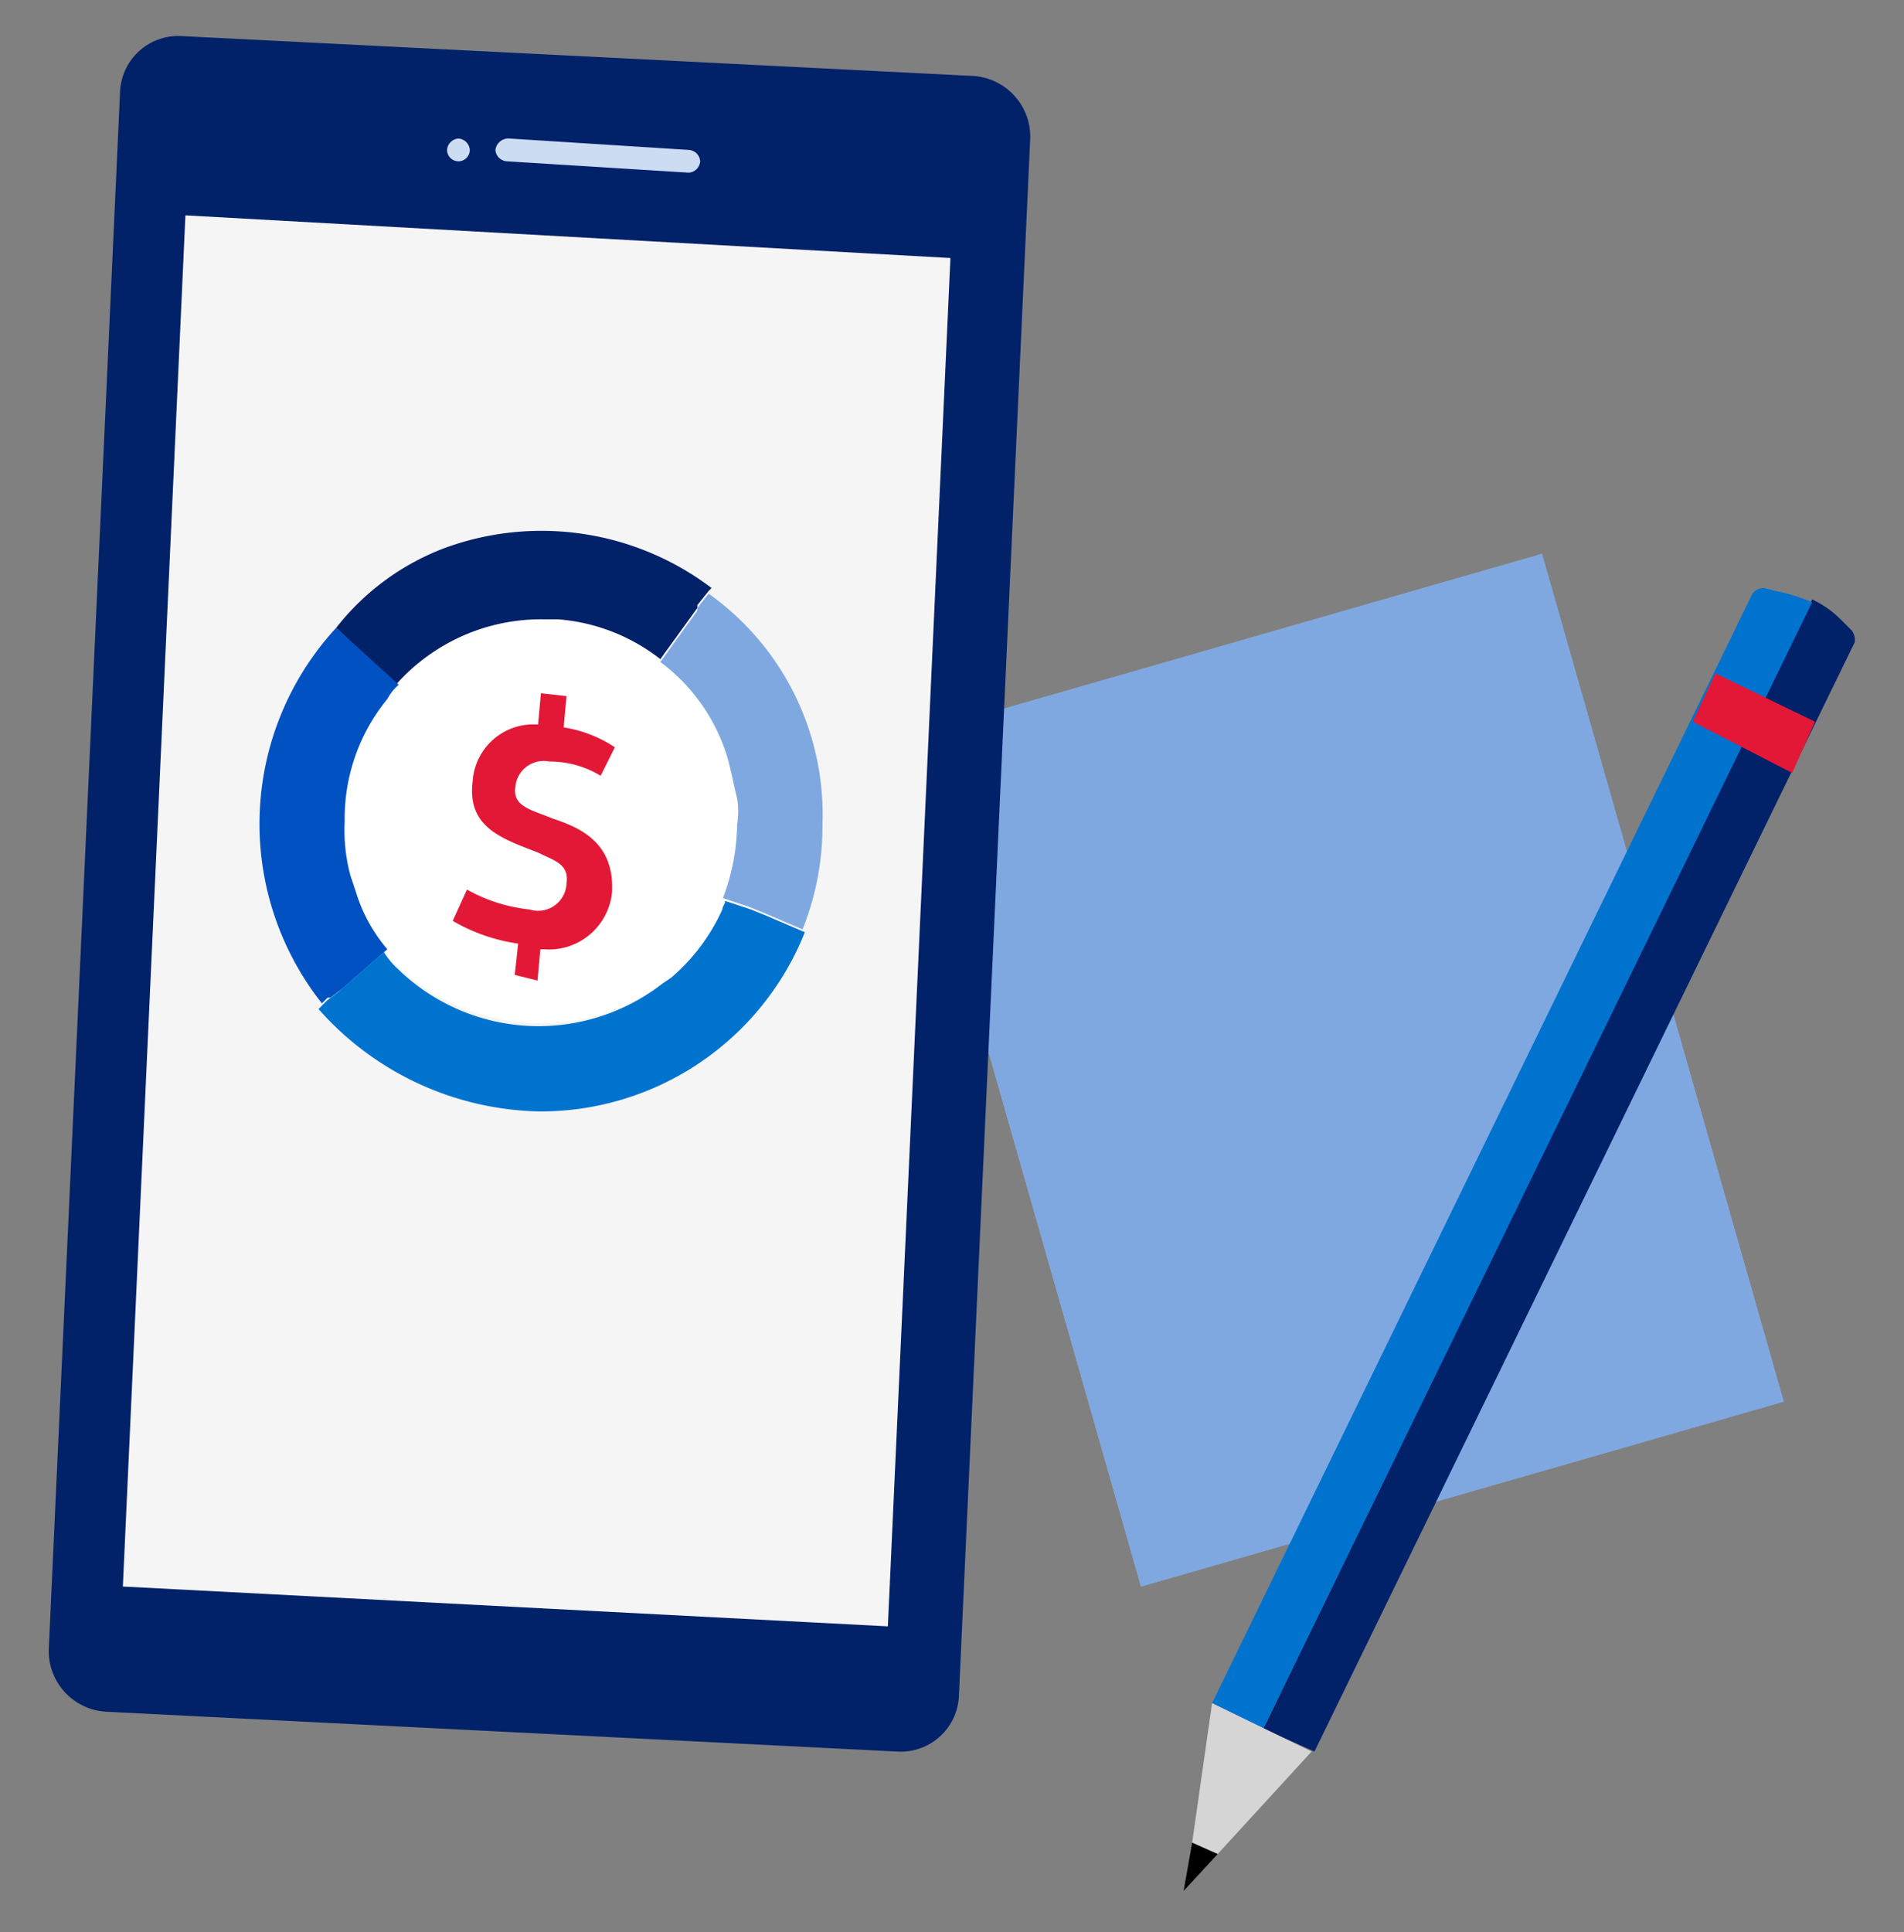
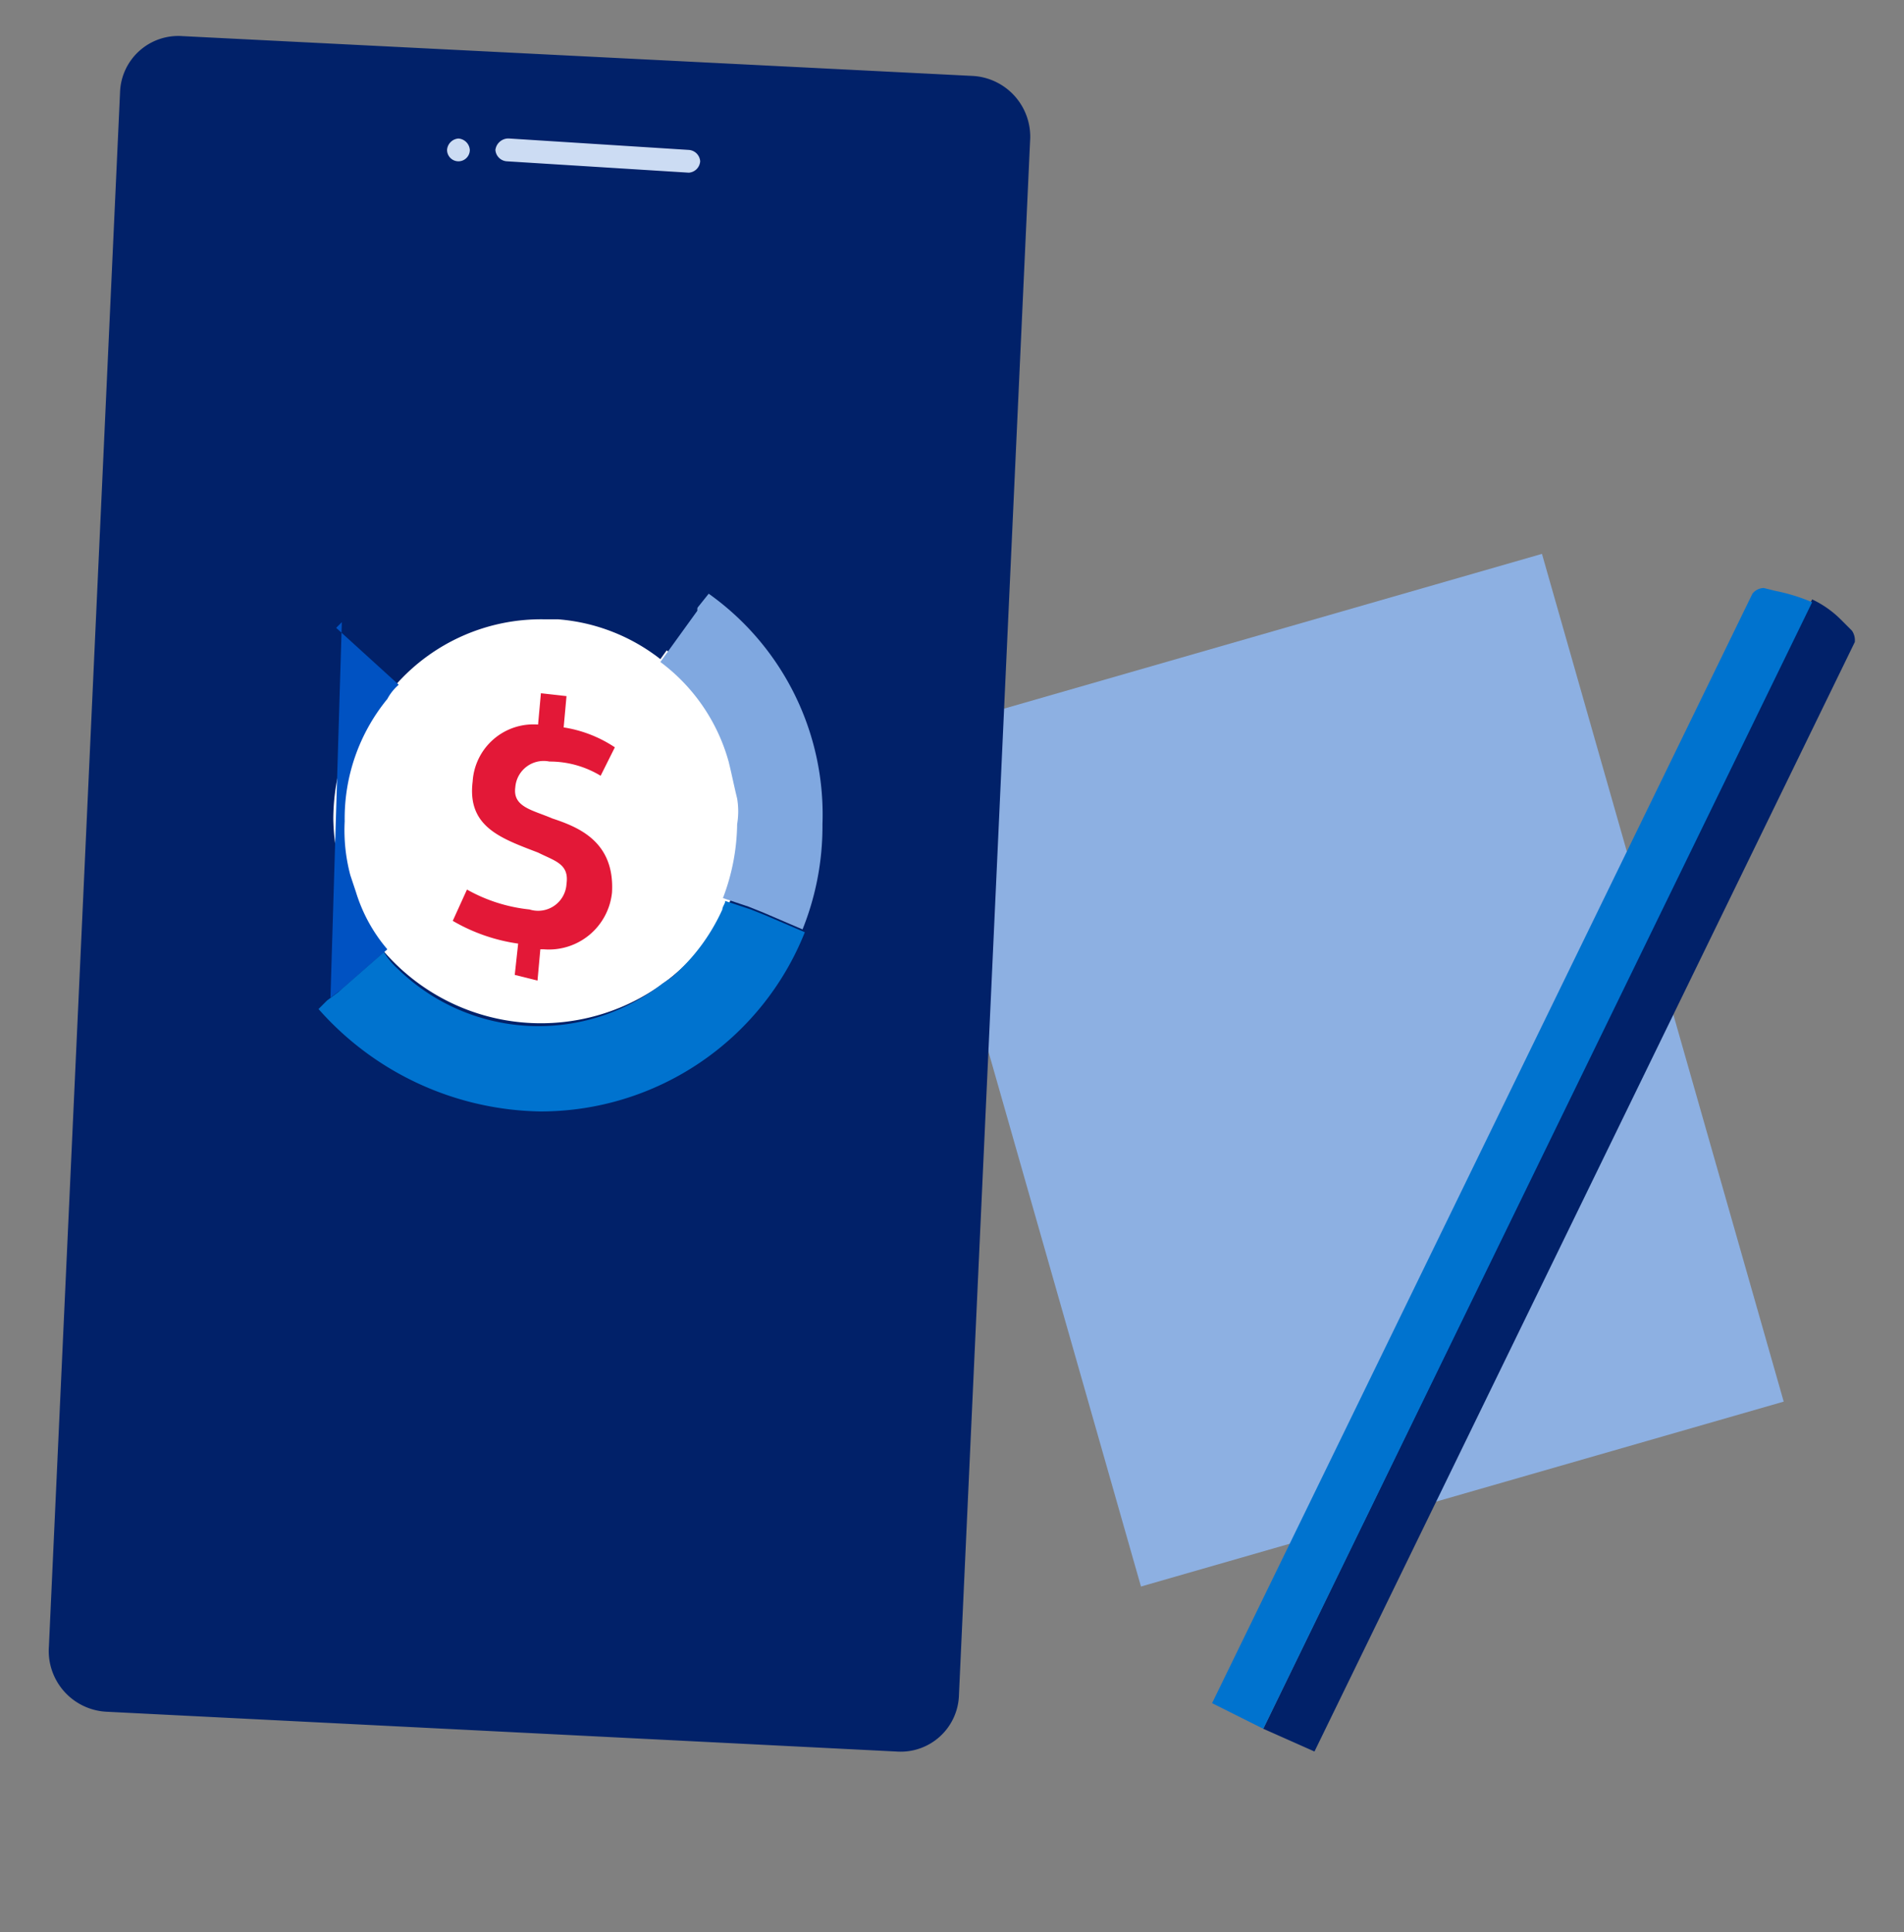
<svg xmlns="http://www.w3.org/2000/svg" id="ad371867-7531-4918-8551-151a65284edc" data-name="f3504561-4064-4ff7-ad3a-d0df3fa24085" viewBox="0 0 66.95 67.92">
  <rect x="0" y="0" width="66.95" height="67.92" fill="#808080" stroke="none" />
  <g id="a2c3956d-5edc-425d-acbd-28b74984059a" data-name="b1f5d920-dc50-4b45-a52b-eb06a5f2b4fa">
    <g id="bd65646c-28e9-49e8-9048-cc97e8fdd92f" data-name="e626335e-bcbb-4bd6-b95a-5cb686501015">
      <g id="bd1966f5-3792-4783-8bc8-9c670b03106c" data-name="f7513361-68e4-4df9-9213-b4214419a057">
        <g id="baf361fa-6727-42ee-905d-943d418d544a" data-name="e1f14751-1d6b-49ad-ab1c-419fa9c0229a">
          <g id="ab916685-b098-4e2b-b2e1-86e99e491882" data-name="e9101cba-05b9-4a40-a0ad-4bda88876b91">
            <polygon id="ec33b581-03a2-4bb1-a5c0-971b5391aaa7" data-name="ff771e8a-bc66-4408-8863-61e38f77f5aa" points="31.62 25.97 40.12 55.77 62.72 49.27 54.22 19.47 31.62 25.97" style="fill:#8db0e2;fill-rule:evenodd" />
-             <polygon id="a6813eea-dcbb-43ea-836e-e8a5cf3ca250" data-name="aac75f60-a6d4-4a32-98fd-593d0675031b" points="31.62 25.97 40.12 55.77 62.72 49.27 54.22 19.47 31.62 25.97" style="fill:#80a8e0;fill-rule:evenodd" />
            <g id="b3fcaefe-2ae7-4a17-aa0f-b6818f9d6c8c" data-name="b794f474-aefd-43e6-849c-901d7096ffb1">
              <g id="bf1ea67e-6e3b-4106-9960-66f22934369d" data-name="bb43770c-2a6a-41ec-96cb-22f7845fca68">
                <path id="bd14d260-d14f-43fd-9600-89ecf85c9be0" data-name="ab3b839c-e883-4206-b96e-69a68c811f05" d="M3.72,60.17a2.14,2.14,0,0,1-2-2.3l2.5-54.6a2.05,2.05,0,0,1,2.2-2l27.8,1.4a2.14,2.14,0,0,1,2,2.3l-2.5,54.6a2.05,2.05,0,0,1-2.2,2Z" style="fill:#012169;fill-rule:evenodd" />
              </g>
              <path id="ec17a8b0-9eb5-45c9-8ebb-8dfccedcb998" data-name="bea4e2ed-3212-4289-bbd5-6042cc072834" d="M16.52,5.27a.4.4,0,1,1-.8,0h0a.43.43,0,0,1,.4-.4h0a.43.43,0,0,1,.4.4h0" style="fill:#ccdcf3;fill-rule:evenodd" />
              <path id="a351c176-be6f-4e94-b7eb-641daaf719a6" data-name="e9dfef9c-e8ae-4f4d-98b0-ba33f36de421" d="M24.62,5.67a.43.43,0,0,1-.4.4h0l-6.4-.4a.43.43,0,0,1-.4-.4.46.46,0,0,1,.5-.4l6.3.4a.43.43,0,0,1,.4.4h0" style="fill:#ccdcf3;fill-rule:evenodd" />
-               <polygon id="ae22e0be-8904-44c7-bc0d-83c5e5ad9fe1" data-name="ee6d5108-ee4a-4bc9-b366-2c0e255e2400" points="4.32 55.77 6.52 7.57 33.42 9.07 31.22 57.17 4.32 55.77" style="fill:#f5f5f5;fill-rule:evenodd" />
              <path id="eac900fe-da7f-4708-9072-47a21524630c" data-name="aed0f3d6-237e-4a55-a547-3da1126a6846" d="M11.72,28.77a7.3,7.3,0,1,0,7.3-7.4,6.9,6.9,0,0,0-2.5.4,7.58,7.58,0,0,0-4.8,7" style="fill:#fff;fill-rule:evenodd" />
              <path id="befa3a67-55c1-4757-b1d7-c0bd0f450395" data-name="fcdb8f9e-44da-4c41-81e9-61c2fdea8104" d="M24.92,20.87l-.4.5v.1l-1.3,1.8a6.55,6.55,0,0,1,2.4,3.5c.1.4.2.9.3,1.3a2.72,2.72,0,0,1,0,.9,7.51,7.51,0,0,1-.5,2.6l.9.3h0l.5.2,1.4.6h0a9.71,9.71,0,0,0,.7-3.7,9.52,9.52,0,0,0-4-8.1Z" style="fill:#80a8e0;fill-rule:evenodd" />
              <path id="f53d904a-57be-492b-9431-2fc7487c3b77" data-name="aa261aed-bbe6-4bb4-9239-5578960b6451" d="M13.92,24.07a6.82,6.82,0,0,1,5.2-2.3h.5a6.68,6.68,0,0,1,3.6,1.4h0l1.3-1.8v-.1l.4-.5.1-.1h0a9.9,9.9,0,0,0-9.4-1.4,8.8,8.8,0,0,0-3.8,2.8h0Z" style="fill:#012169;fill-rule:evenodd" />
-               <path id="bea2da47-a519-4914-966a-583763c4bb4b" data-name="b2078cd9-865e-4a67-9e49-08950cbac5fc" d="M11.62,35.07l.4-.3,1.6-1.4a5.64,5.64,0,0,1-1.1-2l-.2-.6a6.15,6.15,0,0,1-.2-1.9,6.63,6.63,0,0,1,1.5-4.3,1.76,1.76,0,0,1,.4-.5l-2.2-2h0a10.16,10.16,0,0,0-.5,13.2l.2-.2Z" style="fill:#0052c2;fill-rule:evenodd" />
+               <path id="bea2da47-a519-4914-966a-583763c4bb4b" data-name="b2078cd9-865e-4a67-9e49-08950cbac5fc" d="M11.62,35.07l.4-.3,1.6-1.4a5.64,5.64,0,0,1-1.1-2l-.2-.6a6.15,6.15,0,0,1-.2-1.9,6.63,6.63,0,0,1,1.5-4.3,1.76,1.76,0,0,1,.4-.5l-2.2-2h0l.2-.2Z" style="fill:#0052c2;fill-rule:evenodd" />
              <path id="b768623e-7e5e-4979-a05a-8c8ed289b837" data-name="fece0195-20c3-43bd-be95-969298fcaffe" d="M19,39.07a10,10,0,0,0,9.3-6.3h0l-1.4-.6-.5-.2h0l-.9-.3c0,.1-.1.2-.1.3a6.9,6.9,0,0,1-1.8,2.4l-.3.2a7.09,7.09,0,0,1-9.3-.5,2.65,2.65,0,0,1-.5-.6l-1.6,1.4-.4.3-.1.1-.2.2a10.63,10.63,0,0,0,7.8,3.6" style="fill:#0073cf;fill-rule:evenodd" />
              <path id="eeefbcb6-95d9-4b28-af31-ee7703c6cec8" data-name="a66f2ff5-2c96-4d4c-a2ee-af52a7f49df3" d="M18.22,33.17a6.31,6.31,0,0,1-2.3-.8l.5-1.1a5.68,5.68,0,0,0,2.2.7,1,1,0,0,0,1.3-.9c.1-.7-.4-.8-1-1.1-1.3-.5-2.5-.9-2.3-2.5a2.14,2.14,0,0,1,2.3-2l.1-1.1.9.1-.1,1.1a4.49,4.49,0,0,1,1.8.7l-.5,1a3.45,3.45,0,0,0-1.8-.5,1,1,0,0,0-1.2.9c-.1.7.6.8,1.3,1.1.9.3,2.2.8,2.1,2.6a2.23,2.23,0,0,1-2.4,2H19l-.1,1.1-.8-.2Z" style="fill:#e31837;fill-rule:evenodd" />
              <path id="a1857d10-9e7f-4063-9e44-b567403e4dd4" data-name="bffe4c48-310d-4ee0-b6d1-a8a8cbec3eb5" d="M44.42,60.77l19.3-39.7a3.59,3.59,0,0,1,1,.7l.4.4a.6.6,0,0,1,.1.4l-19,39Z" style="fill:#012169;fill-rule:evenodd" />
              <path id="b3479150-5e6a-451f-9f3f-f05050052f7b" data-name="bf6c486e-419a-4425-8cc5-d01333b3b6f2" d="M42.62,59.87l19-39a.52.52,0,0,1,.4-.2l.4.1a6.47,6.47,0,0,1,1.3.4l-19.3,39.6Z" style="fill:#0073cf;fill-rule:evenodd" />
-               <polygon id="a0e69a8b-0c39-4583-9a60-22e4e325c9c3" data-name="be1635c7-3e20-4dc2-ba45-980b1b42eb21" points="60.32 23.67 63.82 25.37 63.02 27.17 59.52 25.37 60.32 23.67" style="fill:#e31837;fill-rule:evenodd" />
              <g id="e1055abe-9cb6-4eb9-bf2a-ee2271c3c75a" data-name="b6fb926f-22ab-43f3-827e-deb5d7ff9382">
-                 <polygon id="a125d4ba-86fe-49b4-8272-6f536099b4a2" data-name="a19d680c-e6f6-40cc-847c-40a872ada37a" points="41.92 64.77 42.82 65.17 41.62 66.47 41.92 64.77" style="fill-rule:evenodd" />
-               </g>
-               <polygon id="b5d1040e-f3dc-4fc4-9078-03a645e0a4ce" data-name="b34b682c-7896-4705-bfe3-24db7a29da0f" points="42.62 59.87 46.12 61.57 42.82 65.17 41.92 64.77 42.62 59.87" style="fill:#d5d5d5;fill-rule:evenodd" />
+                 </g>
            </g>
          </g>
        </g>
      </g>
    </g>
  </g>
</svg>